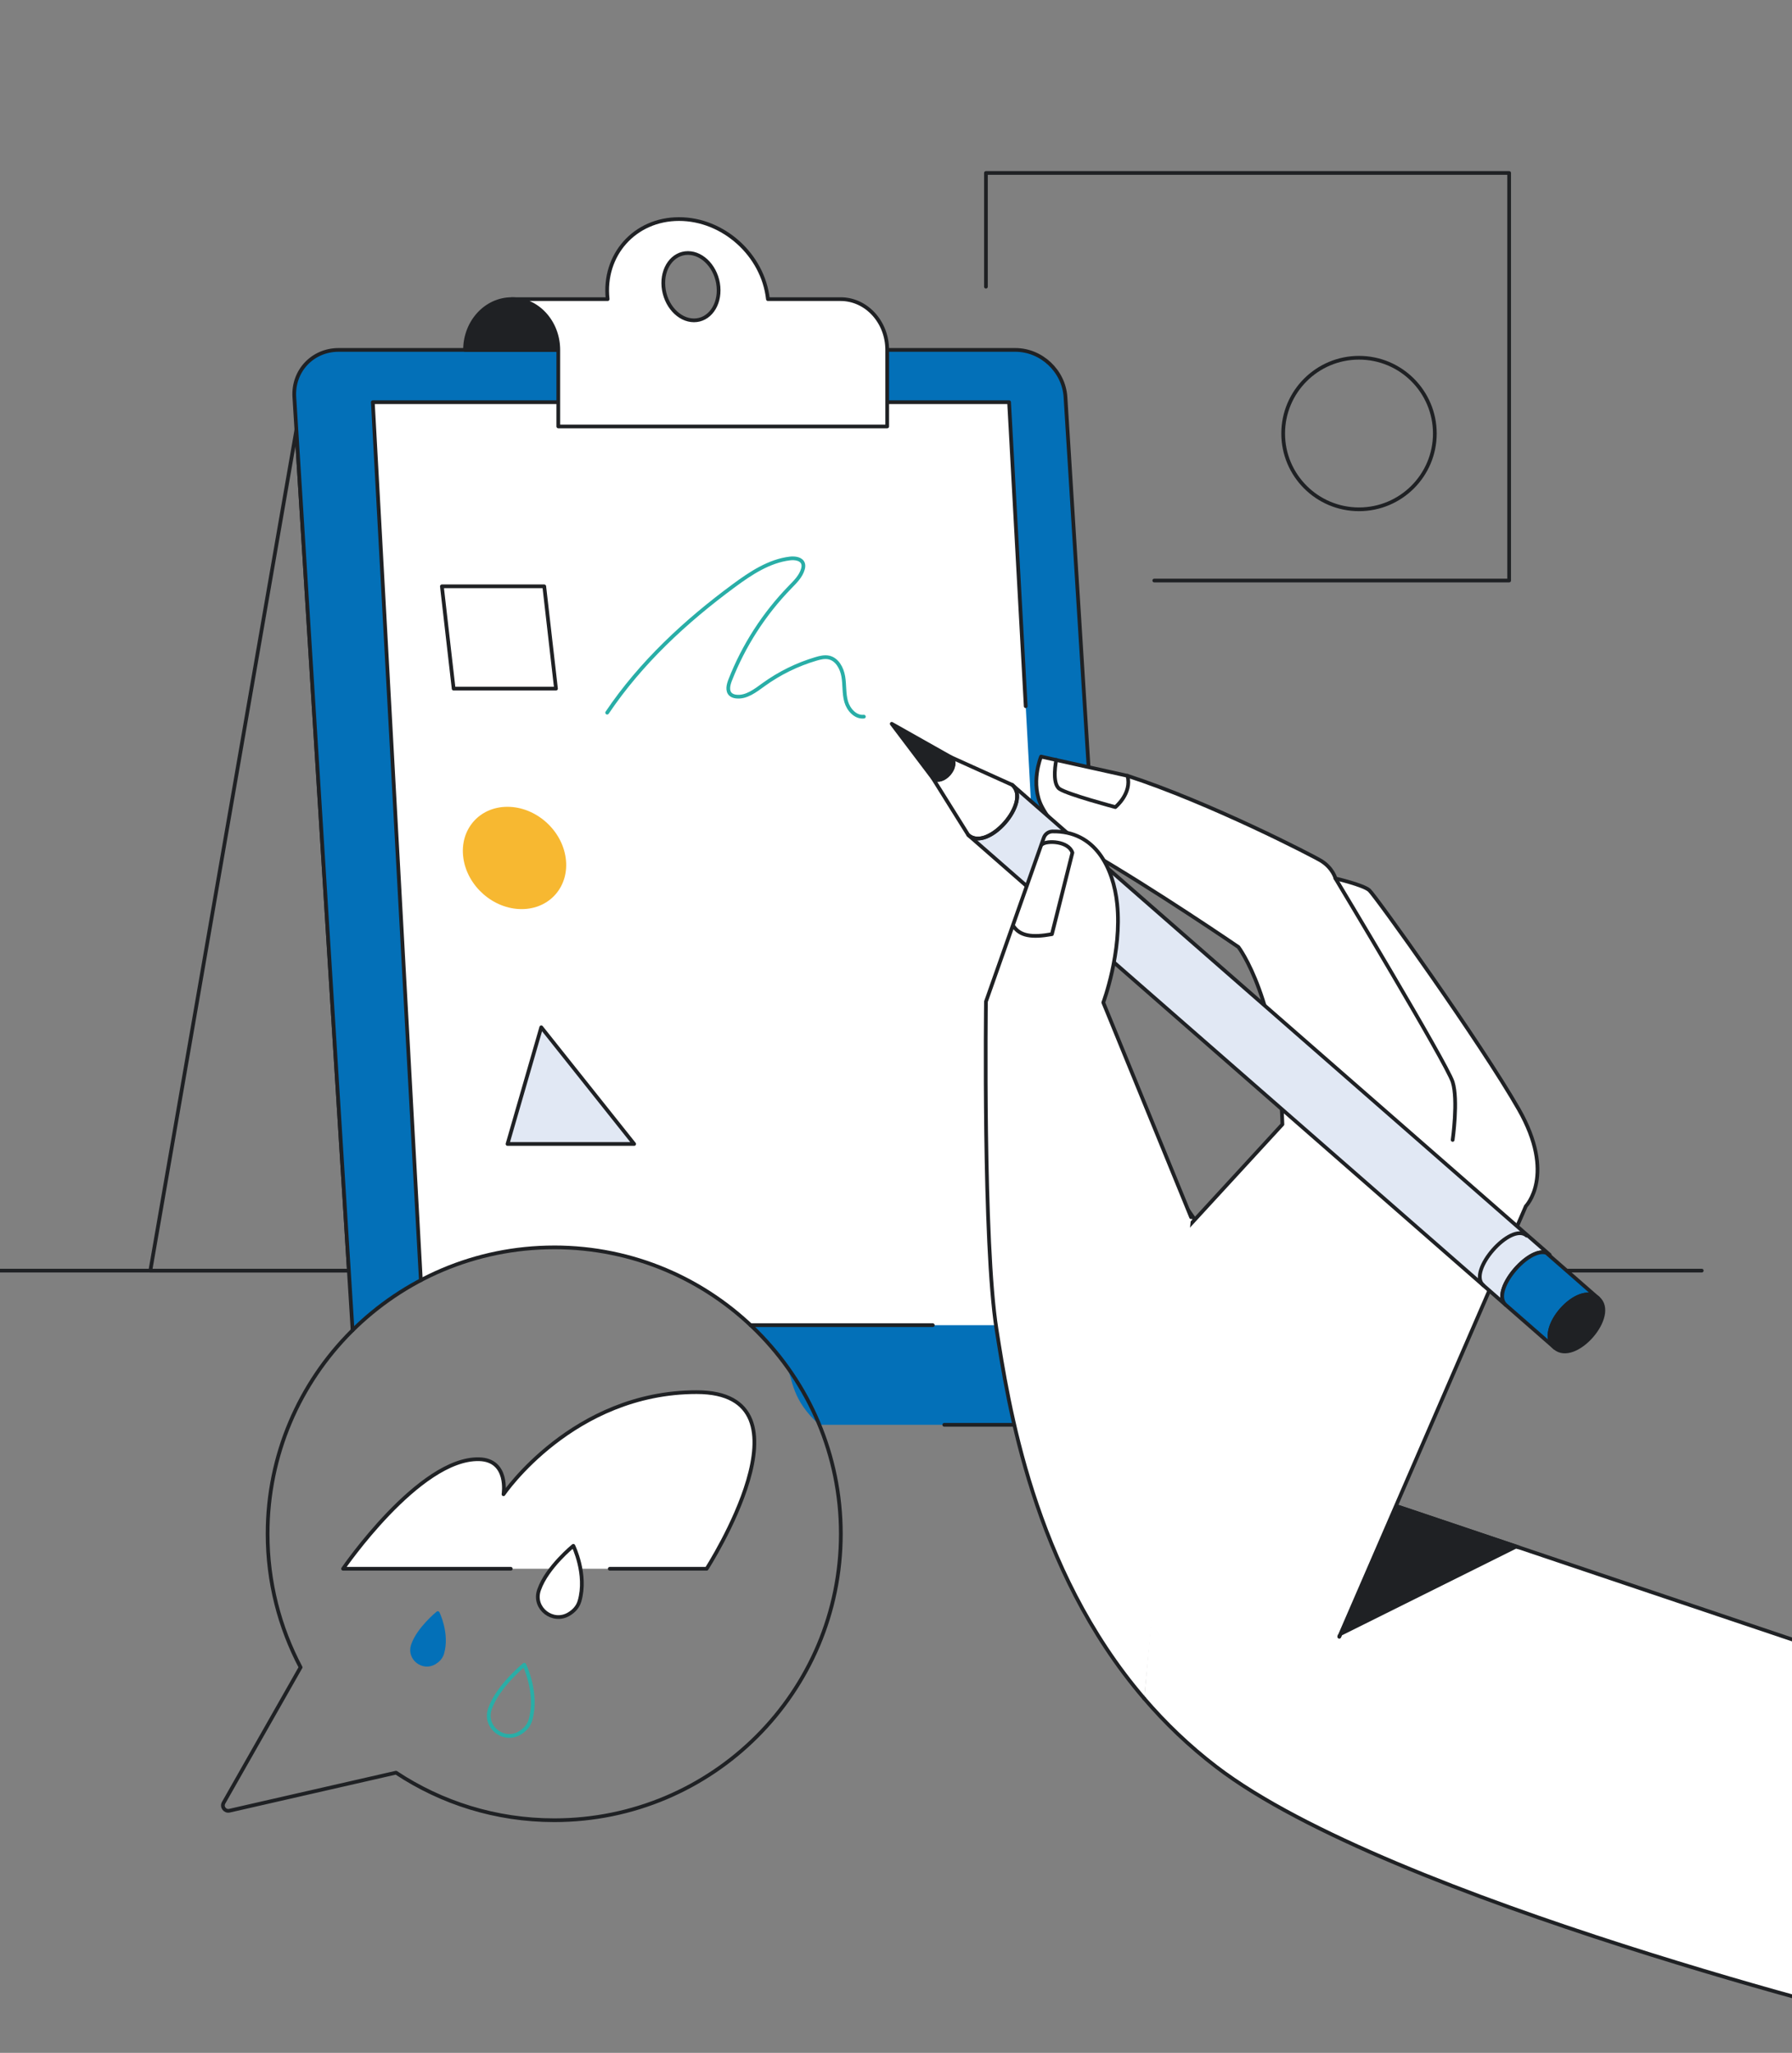
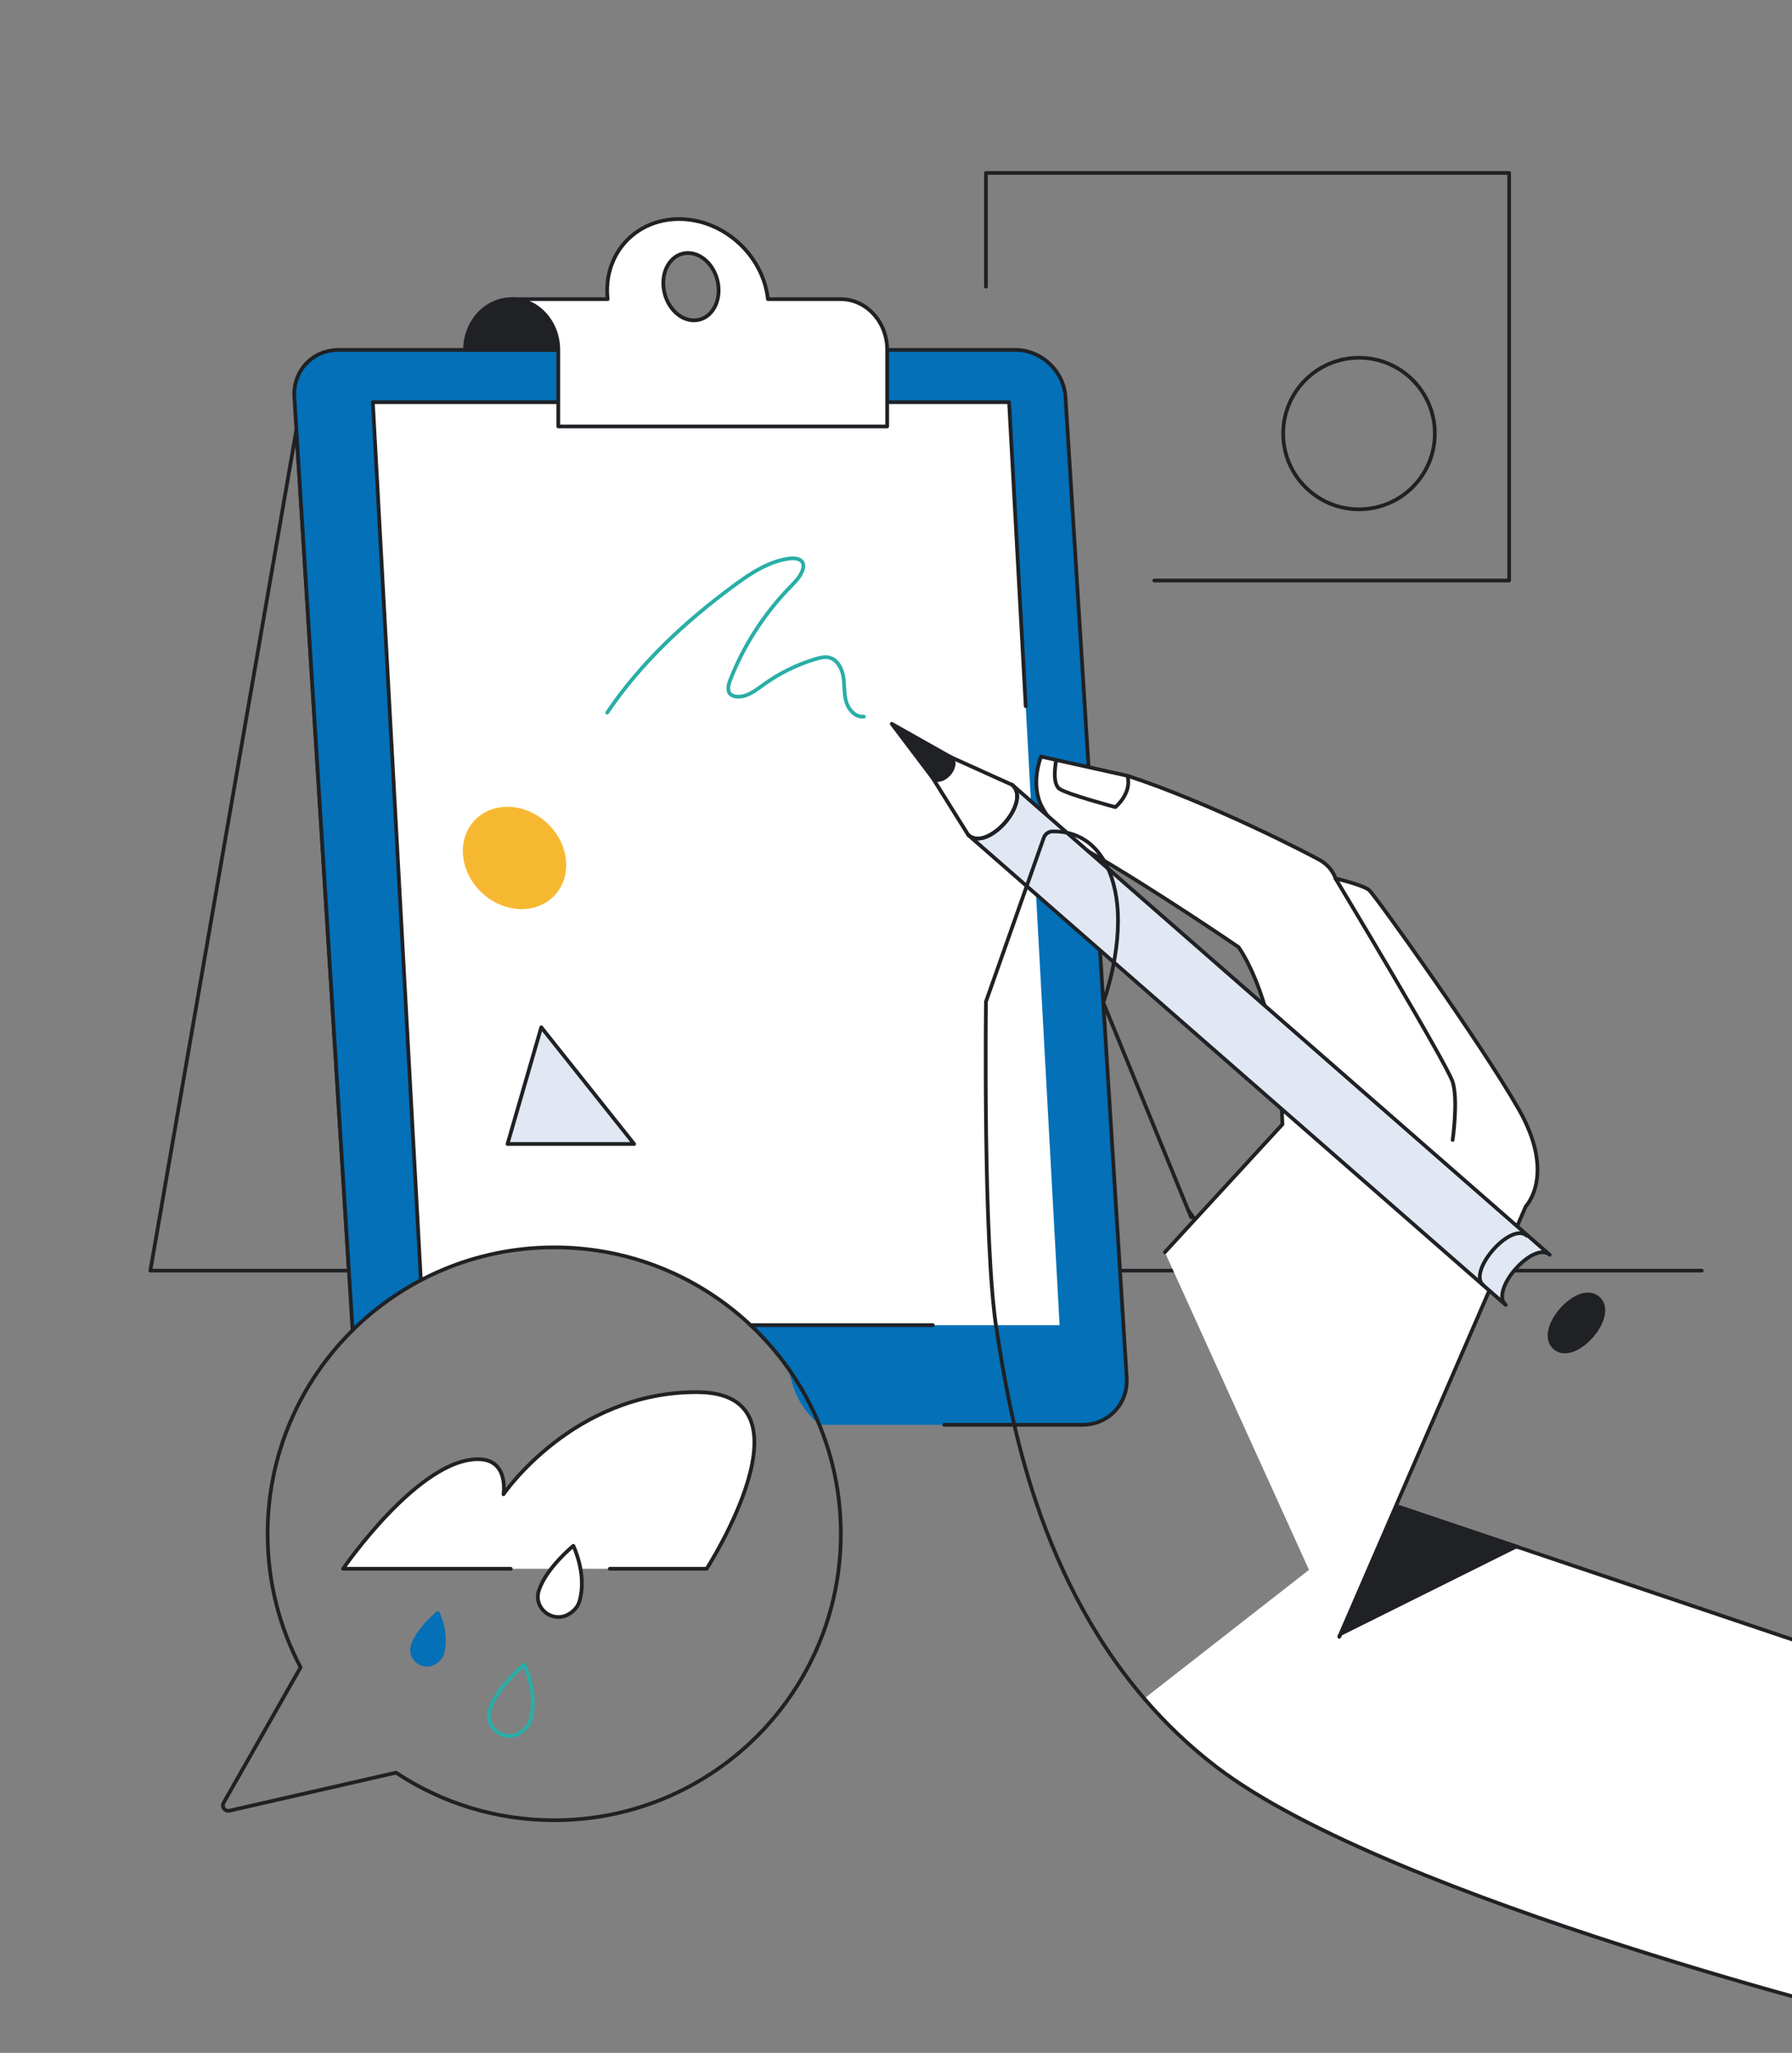
<svg xmlns="http://www.w3.org/2000/svg" width="481" height="551" viewBox="0 0 481 551" fill="none">
  <rect x="0" y="0" width="481" height="551" fill="#808080" stroke="none" />
  <g clip-path="url(#clip0_540_33071)">
    <path d="M309.826 155.818H405.076V46.423H264.641V76.948M364.78 136.701C353.538 136.701 344.424 127.592 344.424 116.361C344.424 105.131 353.538 96.022 364.78 96.022C376.022 96.022 385.133 105.127 385.133 116.361C385.133 127.596 376.018 136.701 364.78 136.701Z" stroke="#1F2124" stroke-linecap="round" stroke-linejoin="round" />
    <path d="M190.713 341.042H456.774" stroke="#1F2124" stroke-linecap="round" stroke-linejoin="round" />
-     <path d="M-3.808 341.042H93.642" stroke="#1F2124" stroke-linecap="round" stroke-linejoin="round" />
    <path d="M40.356 341.042L79.553 115.374L93.642 341.042H40.356Z" stroke="#1F2124" stroke-linecap="round" stroke-linejoin="round" />
    <path d="M290.548 382.425H219.923C212.361 375.541 212.947 370.533 211.149 366.696C208.279 362.722 205.034 359.034 201.47 355.686C187.702 342.734 169.155 334.8 148.759 334.8C135.835 334.8 123.656 337.986 112.964 343.612C106.198 347.174 100.025 351.712 94.637 357.042L79.003 106.573C78.565 99.584 83.884 93.918 90.878 93.918H272.536C279.53 93.918 285.554 99.584 285.989 106.573L302.423 369.77C302.857 376.759 297.542 382.425 290.548 382.425Z" fill="#0370B8" />
    <path d="M253.45 382.425H290.548C297.542 382.425 302.857 376.759 302.423 369.77L285.989 106.573C285.554 99.584 279.53 93.918 272.536 93.918H90.878C83.884 93.918 78.565 99.584 79.003 106.573L94.637 357.042" stroke="#1F2124" stroke-linecap="round" stroke-linejoin="round" />
    <path d="M149.856 93.918C149.856 86.393 144.251 80.289 137.34 80.289C130.429 80.289 124.825 86.389 124.825 93.918H149.859H149.856Z" fill="#1F2124" stroke="#1F2124" stroke-linecap="round" stroke-linejoin="round" />
    <path d="M284.408 355.685H201.47C187.703 342.733 169.155 334.8 148.759 334.8C135.835 334.8 123.656 337.985 112.964 343.612L100.072 107.951H270.854L275.319 189.55L284.408 355.685Z" fill="white" />
    <path d="M112.964 343.612L100.072 107.951H270.854L275.318 189.55" stroke="#1F2124" stroke-linecap="round" stroke-linejoin="round" />
    <path d="M250.378 355.685H201.47" stroke="#1F2124" stroke-linecap="round" stroke-linejoin="round" />
    <path d="M162.972 191.283C171.992 177.897 184.012 166.745 197.009 157.17C201.528 153.84 206.417 150.593 211.989 149.903C213.367 149.733 215.133 149.964 215.56 151.287C215.715 151.765 215.643 152.285 215.506 152.766C214.959 154.69 213.447 156.162 212.054 157.597C205.103 164.735 199.603 173.279 195.981 182.561C195.493 183.812 195.109 185.421 196.083 186.347C196.484 186.73 197.049 186.897 197.599 186.962C200.327 187.276 202.737 185.367 204.962 183.758C209.221 180.677 214.008 178.327 219.051 176.841C220.173 176.512 221.36 176.222 222.5 176.479C224.707 176.982 225.977 179.35 226.353 181.581C226.729 183.812 226.505 186.134 227.12 188.31C227.739 190.487 229.624 192.591 231.875 192.349" stroke="#29AEA7" stroke-linecap="round" stroke-linejoin="round" />
-     <path d="M149.237 184.835H121.763L118.608 157.376H146.085L149.237 184.835Z" stroke="#1F2124" stroke-linecap="round" stroke-linejoin="round" />
    <path d="M151.842 230.28C152.895 237.862 147.598 244.009 140.01 244.009C132.423 244.009 125.418 237.862 124.369 230.28C123.316 222.697 128.613 216.55 136.2 216.55C143.788 216.55 150.793 222.697 151.842 230.28Z" fill="#F7B831" />
    <path d="M136.226 307.048H170.216L145.282 275.727L136.226 307.048Z" fill="#E1E8F4" stroke="#1F2124" stroke-linecap="round" stroke-linejoin="round" />
    <path d="M225.618 80.289H206.119C204.817 68.418 194.136 58.797 182.257 58.797C170.378 58.797 161.799 68.418 163.102 80.289H137.34C144.254 80.289 149.855 86.393 149.855 93.918V114.459H238.137V93.918C238.137 86.393 232.533 80.289 225.622 80.289H225.618ZM186.273 85.984C182.195 85.984 178.527 81.938 178.082 76.945C177.633 71.955 180.578 67.909 184.656 67.909C188.734 67.909 192.403 71.955 192.848 76.945C193.293 81.938 190.351 85.984 186.273 85.984Z" fill="white" stroke="#1F2124" stroke-linecap="round" stroke-linejoin="round" />
-     <path d="M307.126 455.892C312.727 462.43 319.15 468.628 326.517 474.261C373.33 510.058 509.691 543.415 509.691 543.415V449.691L373.735 403.885L318.904 324.759" fill="white" />
+     <path d="M307.126 455.892C312.727 462.43 319.15 468.628 326.517 474.261C373.33 510.058 509.691 543.415 509.691 543.415V449.691L373.735 403.885" fill="white" />
    <path d="M509.691 449.694L373.735 403.888L318.904 324.762" stroke="#1F2124" stroke-linecap="round" stroke-linejoin="round" />
    <path d="M307.126 455.893C312.727 462.431 319.15 468.628 326.517 474.262C373.33 510.059 509.691 543.415 509.691 543.415" stroke="#1F2124" stroke-linecap="round" stroke-linejoin="round" />
    <path d="M407.645 415.314L373.734 403.888L359.486 439.281" fill="#1F2124" />
    <path d="M407.645 415.314L373.734 403.888L359.486 439.281" stroke="#1F2124" stroke-linecap="round" stroke-linejoin="round" />
    <path d="M359.486 439.281L409.556 323.753C409.556 323.753 417.744 315.415 407.645 297.719C397.547 280.023 369.154 240.364 367.526 238.939C365.898 237.515 358.469 235.786 358.469 235.786C358.469 235.786 357.757 233.042 354.703 231.107C352.648 229.805 324.765 215.414 302.633 208.226L279.432 203.073C279.432 203.073 276.389 210.385 279.718 216.633C281.73 220.411 285.424 224.642 292.1 228.497C309.826 238.733 332.414 254.191 332.414 254.191C332.414 254.191 343.2 268.224 344.217 301.783L312.67 336.098" fill="white" />
    <path d="M359.486 439.281L409.556 323.753C409.556 323.753 417.744 315.415 407.645 297.719C397.547 280.023 369.154 240.364 367.526 238.939C365.898 237.515 358.469 235.786 358.469 235.786C358.469 235.786 357.757 233.042 354.703 231.107C352.648 229.805 324.765 215.414 302.633 208.226L279.432 203.073C279.432 203.073 276.389 210.385 279.718 216.633C281.73 220.411 285.424 224.642 292.1 228.497C309.826 238.733 332.414 254.191 332.414 254.191C332.414 254.191 343.2 268.224 344.217 301.783L312.67 336.098" stroke="#1F2124" stroke-linecap="round" stroke-linejoin="round" />
    <path d="M358.469 235.787C358.469 235.787 388.388 285.516 389.915 290.397C391.442 295.279 389.915 305.956 389.915 305.956" stroke="#1F2124" stroke-linecap="round" stroke-linejoin="round" />
    <path d="M271.714 210.674L415.967 336.789C415.688 336.547 415.381 336.373 415.051 336.261C410.138 334.587 400.043 346.646 404.175 350.258L259.922 224.143C265.14 228.707 276.932 215.234 271.714 210.671V210.674Z" fill="#E1E8F4" stroke="#1F2124" stroke-linecap="round" stroke-linejoin="round" />
    <path d="M255.175 203.197C257.82 205.519 252.957 211.076 250.305 208.762L239.353 194.273L255.175 203.197Z" fill="#1F2124" stroke="#1F2124" stroke-linecap="round" stroke-linejoin="round" />
    <path d="M271.715 210.675C276.932 215.238 265.141 228.707 259.923 224.147L250.309 208.762C252.962 211.076 257.824 205.518 255.179 203.201L271.715 210.675Z" stroke="#1F2124" stroke-linecap="round" stroke-linejoin="round" />
-     <path d="M415.052 336.261L428.971 348.433C423.565 343.707 411.911 357.024 417.313 361.75L404.171 350.262C400.039 346.65 410.134 334.591 415.048 336.265L415.052 336.261Z" fill="#0370B8" stroke="#1F2124" stroke-linecap="round" stroke-linejoin="round" />
    <path d="M398.126 344.968C393.839 341.222 405.497 327.905 409.784 331.651" stroke="#1F2124" stroke-linecap="round" stroke-linejoin="round" />
    <path d="M428.972 348.428C434.377 353.154 422.719 366.468 417.314 361.745C411.908 357.019 423.566 343.706 428.972 348.428Z" fill="#1F2124" stroke="#1F2124" stroke-linecap="round" stroke-linejoin="round" />
-     <path d="M319.7 326.7L296.138 269.081C296.138 269.081 301.211 255.562 299.858 242.599C298.848 232.937 293.996 222.936 282.493 223.163C281.444 223.185 280.518 223.865 280.167 224.856L264.645 268.836C264.645 268.836 263.83 333.892 267.496 356.889C270.582 376.267 277.138 420.905 307.127 455.892" fill="white" />
    <path d="M319.7 326.7L296.138 269.081C296.138 269.081 301.211 255.562 299.858 242.599C298.848 232.937 293.996 222.936 282.493 223.163C281.444 223.185 280.518 223.865 280.167 224.856L264.645 268.836C264.645 268.836 263.83 333.892 267.496 356.889C270.582 376.267 277.138 420.905 307.127 455.892" stroke="#1F2124" stroke-linecap="round" stroke-linejoin="round" />
-     <path d="M271.971 248.496C273.751 251.244 276.975 251.711 282.352 250.735L287.848 228.869C286.831 225.724 281.031 225.514 279.707 226.631" stroke="#1F2124" stroke-linecap="round" stroke-linejoin="round" />
    <path d="M283.513 203.978C283.513 203.978 282.193 210.259 284.407 211.749C286.622 213.239 299.376 216.63 299.376 216.63C299.376 216.63 303.888 212.971 302.632 208.223" stroke="#1F2124" stroke-linecap="round" stroke-linejoin="round" />
    <path d="M148.759 334.801C106.27 334.801 71.828 369.224 71.828 411.681C71.828 424.626 75.034 436.819 80.689 447.522C80.689 447.522 80.682 447.522 80.682 447.518L60.021 483.876C59.399 484.971 60.376 486.28 61.603 485.998L106.299 475.791C118.471 483.858 133.067 488.558 148.763 488.558C191.252 488.558 225.694 454.135 225.694 411.678C225.694 369.22 191.248 334.797 148.763 334.797L148.759 334.801Z" stroke="#1F2124" stroke-linecap="round" stroke-linejoin="round" />
    <path d="M163.673 421.064H189.674C189.674 421.064 220.219 373.656 186.989 373.656C153.759 373.656 135.147 401.061 135.147 401.061C135.147 401.061 136.663 391.858 128.594 391.66C112.526 391.258 92.086 421.064 92.086 421.064H137.097" fill="white" />
    <path d="M163.673 421.064H189.674C189.674 421.064 220.219 373.656 186.989 373.656C153.759 373.656 135.147 401.061 135.147 401.061C135.147 401.061 136.663 391.858 128.594 391.66C112.526 391.258 92.086 421.064 92.086 421.064H137.097" stroke="#1F2124" stroke-linecap="round" stroke-linejoin="round" />
    <path d="M140.72 446.817C140.72 446.817 133.65 452.562 131.551 458.565C131.518 458.659 131.486 458.753 131.457 458.843C129.934 463.623 135.231 467.72 139.533 465.135C140.778 464.386 141.903 463.287 142.373 461.671C144.475 454.468 140.723 446.817 140.723 446.817H140.72Z" stroke="#29AEA7" stroke-linecap="round" stroke-linejoin="round" />
    <path d="M153.89 414.906C153.89 414.906 146.82 420.652 144.721 426.654C144.689 426.748 144.656 426.842 144.627 426.933C143.104 431.713 148.401 435.81 152.703 433.224C153.948 432.476 155.073 431.376 155.543 429.76C157.646 422.557 153.894 414.906 153.894 414.906H153.89Z" fill="white" stroke="#1F2124" stroke-linecap="round" stroke-linejoin="round" />
    <path d="M117.508 432.964C117.508 432.964 112.385 437.126 110.865 441.475C110.84 441.544 110.818 441.609 110.796 441.678C109.693 445.142 113.532 448.111 116.647 446.238C117.548 445.695 118.362 444.9 118.706 443.728C120.229 438.511 117.508 432.967 117.508 432.967V432.964Z" fill="#0370B8" stroke="#0370B8" stroke-linecap="round" stroke-linejoin="round" />
  </g>
  <defs>
    <clipPath id="clip0_540_33071">
      <rect width="538.382" height="550" fill="white" transform="translate(-28.691 0.129)" />
    </clipPath>
  </defs>
</svg>